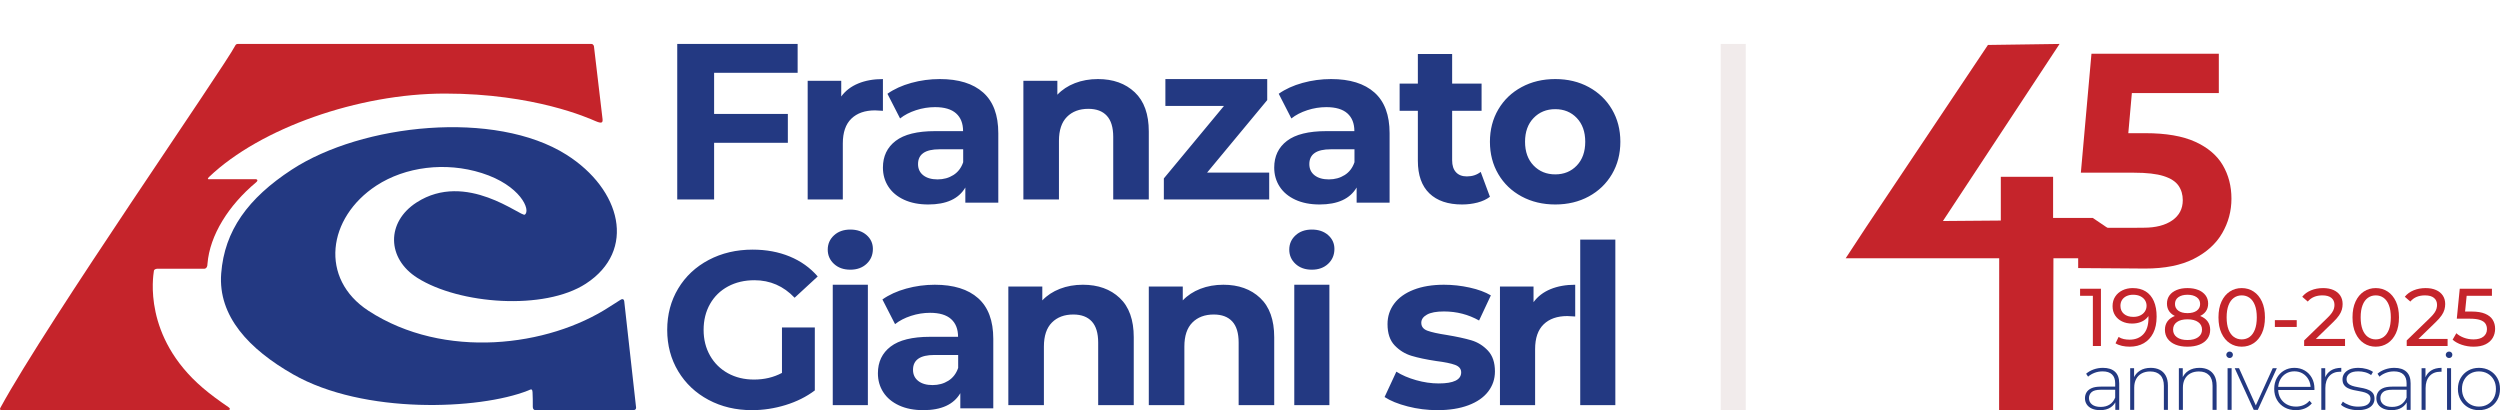
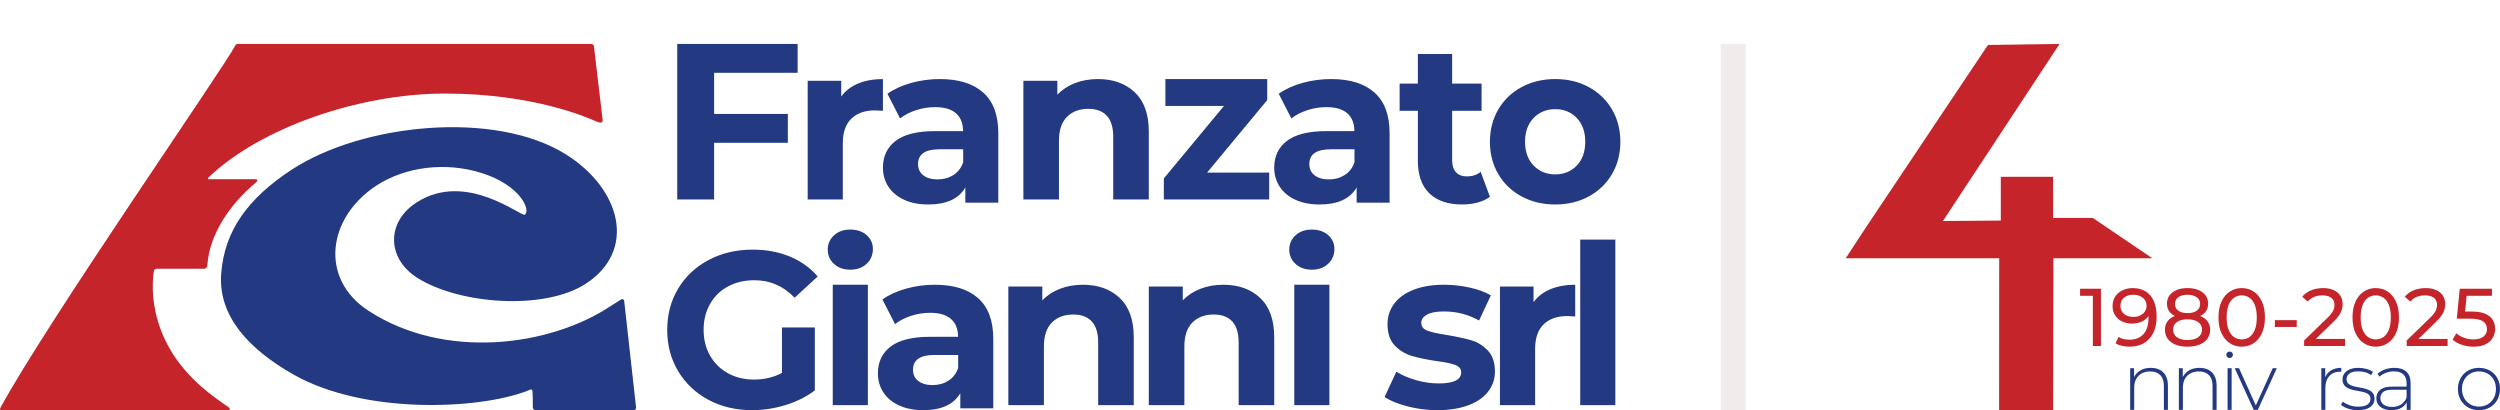
<svg xmlns="http://www.w3.org/2000/svg" width="512px" height="84px" viewBox="0 0 512 84" version="1.1">
  <title>Logo 1</title>
  <defs>
    <filter x="-38.2%" y="-27.3%" width="176.5%" height="154.5%" filterUnits="objectBoundingBox" id="filter-1">
      <feOffset dx="0" dy="2" in="SourceAlpha" result="shadowOffsetOuter1" />
      <feGaussianBlur stdDeviation="2" in="shadowOffsetOuter1" result="shadowBlurOuter1" />
      <feColorMatrix values="0 0 0 0 0   0 0 0 0 0   0 0 0 0 0  0 0 0 0.104 0" type="matrix" in="shadowBlurOuter1" result="shadowMatrixOuter1" />
      <feMerge>
        <feMergeNode in="shadowMatrixOuter1" />
        <feMergeNode in="SourceGraphic" />
      </feMerge>
    </filter>
  </defs>
  <g id="Page-1" stroke="none" stroke-width="1" fill="none" fill-rule="evenodd">
    <g id="Revisione-50-ANNI-Copy" transform="translate(-122, -162)">
      <g id="Logo-1" transform="translate(122, 171)">
        <g id="Logo">
          <path d="M146.25,31.849 L146.25,20.247 L161.352,20.247 L161.352,14.332 L146.25,14.332 L146.25,5.915 L163.356,5.915 L163.356,0 L138.699,0 L138.699,31.849 L146.25,31.849 Z M172.609,31.849 L172.609,20.379 C172.609,18.121 173.193,16.427 174.362,15.298 C175.531,14.169 177.146,13.605 179.207,13.605 C179.484,13.605 180.022,13.635 180.822,13.695 L180.822,13.695 L180.822,7.192 C178.915,7.192 177.231,7.493 175.77,8.095 C174.308,8.697 173.147,9.585 172.286,10.759 L172.286,10.759 L172.286,7.553 L165.411,7.553 L165.411,31.849 L172.609,31.849 Z M190.117,32.877 C193.816,32.877 196.344,31.718 197.701,29.4 L197.701,29.4 L197.701,32.506 L204.452,32.506 L204.452,18.272 C204.452,14.563 203.419,11.789 201.354,9.95 C199.288,8.111 196.329,7.192 192.475,7.192 C190.471,7.192 188.521,7.455 186.625,7.98 C184.729,8.505 183.103,9.247 181.747,10.205 L181.747,10.205 L184.336,15.259 C185.23,14.548 186.317,13.984 187.597,13.567 C188.876,13.149 190.178,12.941 191.504,12.941 C193.415,12.941 194.849,13.366 195.805,14.216 C196.76,15.066 197.238,16.279 197.238,17.855 L197.238,17.855 L191.504,17.855 C187.866,17.855 185.176,18.52 183.435,19.849 C181.693,21.178 180.822,23.001 180.822,25.32 C180.822,26.772 181.192,28.07 181.932,29.214 C182.672,30.358 183.743,31.254 185.146,31.903 C186.548,32.552 188.205,32.877 190.117,32.877 Z M192.022,27.74 C190.777,27.74 189.798,27.459 189.084,26.897 C188.371,26.335 188.014,25.573 188.014,24.609 C188.014,22.587 189.471,21.575 192.386,21.575 L192.386,21.575 L197.26,21.575 L197.26,24.224 C196.866,25.38 196.197,26.255 195.256,26.849 C194.315,27.443 193.237,27.74 192.022,27.74 Z M216.874,31.849 L216.874,19.837 C216.874,17.669 217.419,16.036 218.509,14.937 C219.598,13.838 221.062,13.288 222.899,13.288 C224.549,13.288 225.809,13.763 226.681,14.711 C227.553,15.659 227.989,17.097 227.989,19.024 L227.989,19.024 L227.989,31.849 L235.274,31.849 L235.274,17.94 C235.274,14.387 234.317,11.708 232.402,9.901 C230.487,8.095 227.973,7.192 224.86,7.192 C223.148,7.192 221.575,7.47 220.143,8.027 C218.711,8.584 217.512,9.375 216.547,10.398 L216.547,10.398 L216.547,7.553 L209.589,7.553 L209.589,31.849 L216.874,31.849 Z M259.932,31.849 L259.932,26.349 L247.211,26.349 L259.527,11.5 L259.527,7.192 L238.671,7.192 L238.671,12.692 L250.672,12.692 L238.356,27.541 L238.356,31.849 L259.932,31.849 Z M270.254,32.877 C273.953,32.877 276.481,31.718 277.838,29.4 L277.838,29.4 L277.838,32.506 L284.589,32.506 L284.589,18.272 C284.589,14.563 283.556,11.789 281.491,9.95 C279.425,8.111 276.466,7.192 272.612,7.192 C270.608,7.192 268.658,7.455 266.762,7.98 C264.866,8.505 263.24,9.247 261.884,10.205 L261.884,10.205 L264.473,15.259 C265.367,14.548 266.454,13.984 267.733,13.567 C269.013,13.149 270.315,12.941 271.641,12.941 C273.552,12.941 274.986,13.366 275.942,14.216 C276.897,15.066 277.375,16.279 277.375,17.855 L277.375,17.855 L271.641,17.855 C268.003,17.855 265.313,18.52 263.572,19.849 C261.83,21.178 260.959,23.001 260.959,25.32 C260.959,26.772 261.329,28.07 262.069,29.214 C262.809,30.358 263.88,31.254 265.283,31.903 C266.685,32.552 268.342,32.877 270.254,32.877 Z M272.159,27.74 C270.914,27.74 269.935,27.459 269.221,26.897 C268.507,26.335 268.151,25.573 268.151,24.609 C268.151,22.587 269.608,21.575 272.523,21.575 L272.523,21.575 L277.397,21.575 L277.397,24.224 C277.002,25.38 276.334,26.255 275.393,26.849 C274.452,27.443 273.374,27.74 272.159,27.74 Z M299.423,32.877 C300.532,32.877 301.59,32.745 302.595,32.483 C303.6,32.22 304.447,31.826 305.137,31.301 L305.137,31.301 L303.247,26.202 C302.467,26.82 301.522,27.129 300.412,27.129 C299.453,27.129 298.71,26.844 298.185,26.272 C297.66,25.7 297.398,24.889 297.398,23.839 L297.398,23.839 L297.398,13.688 L303.427,13.688 L303.427,8.126 L297.398,8.126 L297.398,2.055 L290.378,2.055 L290.378,8.126 L286.644,8.126 L286.644,13.688 L290.378,13.688 L290.378,23.931 C290.378,26.867 291.166,29.092 292.741,30.606 C294.316,32.12 296.543,32.877 299.423,32.877 Z M318.516,32.877 C321.077,32.877 323.367,32.328 325.386,31.231 C327.405,30.134 328.987,28.611 330.132,26.664 C331.277,24.717 331.849,22.507 331.849,20.034 C331.849,17.562 331.277,15.352 330.132,13.404 C328.987,11.457 327.405,9.935 325.386,8.838 C323.367,7.74 321.077,7.192 318.516,7.192 C315.954,7.192 313.657,7.74 311.623,8.838 C309.589,9.935 308,11.457 306.855,13.404 C305.71,15.352 305.137,17.562 305.137,20.034 C305.137,22.507 305.71,24.717 306.855,26.664 C308,28.611 309.589,30.134 311.623,31.231 C313.657,32.328 315.954,32.877 318.516,32.877 Z M318.516,26.712 C316.722,26.712 315.243,26.107 314.077,24.897 C312.912,23.687 312.329,22.066 312.329,20.034 C312.329,18.002 312.912,16.381 314.077,15.171 C315.243,13.961 316.722,13.356 318.516,13.356 C320.309,13.356 321.781,13.961 322.932,15.171 C324.082,16.381 324.658,18.002 324.658,20.034 C324.658,22.066 324.082,23.687 322.932,24.897 C321.781,26.107 320.309,26.712 318.516,26.712 Z M154.01,75 C156.313,75 158.601,74.652 160.874,73.956 C163.147,73.259 165.147,72.26 166.875,70.959 L166.875,70.959 L166.875,58.062 L160.147,58.062 L160.147,67.371 C158.45,68.279 156.54,68.733 154.419,68.733 C152.418,68.733 150.638,68.302 149.077,67.439 C147.516,66.576 146.297,65.373 145.418,63.829 C144.539,62.285 144.099,60.529 144.099,58.562 C144.099,56.564 144.539,54.793 145.418,53.249 C146.297,51.705 147.524,50.509 149.1,49.661 C150.676,48.814 152.479,48.39 154.51,48.39 C157.722,48.39 160.465,49.586 162.738,51.977 L162.738,51.977 L167.466,47.618 C165.92,45.832 164.011,44.469 161.738,43.531 C159.465,42.593 156.934,42.123 154.146,42.123 C150.812,42.123 147.812,42.827 145.145,44.235 C142.478,45.643 140.394,47.595 138.894,50.093 C137.394,52.59 136.644,55.413 136.644,58.562 C136.644,61.71 137.394,64.533 138.894,67.031 C140.394,69.528 142.463,71.481 145.099,72.888 C147.736,74.296 150.706,75 154.01,75 Z M174.144,46.233 C175.51,46.233 176.622,45.831 177.48,45.028 C178.338,44.225 178.767,43.21 178.767,41.982 C178.767,40.848 178.338,39.903 177.48,39.147 C176.622,38.392 175.51,38.014 174.144,38.014 C172.778,38.014 171.665,38.407 170.807,39.195 C169.95,39.982 169.521,40.958 169.521,42.123 C169.521,43.288 169.95,44.265 170.807,45.052 C171.665,45.839 172.778,46.233 174.144,46.233 Z M177.74,73.973 L177.74,49.315 L170.548,49.315 L170.548,73.973 L177.74,73.973 Z M189.089,75 C192.789,75 195.317,73.841 196.673,71.523 L196.673,71.523 L196.673,74.629 L203.425,74.629 L203.425,60.396 C203.425,56.687 202.392,53.913 200.326,52.074 C198.261,50.235 195.301,49.315 191.448,49.315 C189.444,49.315 187.494,49.578 185.598,50.103 C183.702,50.629 182.076,51.37 180.719,52.329 L180.719,52.329 L183.309,57.382 C184.203,56.671 185.29,56.107 186.569,55.69 C187.848,55.273 189.151,55.064 190.477,55.064 C192.388,55.064 193.822,55.489 194.777,56.339 C195.733,57.189 196.211,58.402 196.211,59.978 L196.211,59.978 L190.477,59.978 C186.839,59.978 184.149,60.643 182.407,61.972 C180.665,63.301 179.795,65.125 179.795,67.443 C179.795,68.896 180.164,70.194 180.904,71.337 C181.644,72.481 182.716,73.377 184.118,74.026 C185.521,74.675 187.178,75 189.089,75 Z M190.995,69.863 C189.75,69.863 188.77,69.582 188.057,69.02 C187.343,68.458 186.986,67.696 186.986,66.733 C186.986,64.71 188.444,63.699 191.359,63.699 L191.359,63.699 L196.233,63.699 L196.233,66.347 C195.838,67.503 195.17,68.378 194.229,68.972 C193.287,69.566 192.209,69.863 190.995,69.863 Z M213.792,73.973 L213.792,61.96 C213.792,59.792 214.337,58.159 215.427,57.06 C216.516,55.961 217.979,55.412 219.816,55.412 C221.466,55.412 222.727,55.886 223.599,56.834 C224.471,57.783 224.907,59.22 224.907,61.147 L224.907,61.147 L224.907,73.973 L232.192,73.973 L232.192,60.063 C232.192,56.511 231.234,53.831 229.32,52.025 C227.405,50.218 224.891,49.315 221.778,49.315 C220.065,49.315 218.493,49.594 217.061,50.151 C215.629,50.708 214.43,51.498 213.465,52.521 L213.465,52.521 L213.465,49.676 L206.507,49.676 L206.507,73.973 L213.792,73.973 Z M242.559,73.973 L242.559,61.96 C242.559,59.792 243.104,58.159 244.194,57.06 C245.283,55.961 246.747,55.412 248.583,55.412 C250.233,55.412 251.494,55.886 252.366,56.834 C253.238,57.783 253.674,59.22 253.674,61.147 L253.674,61.147 L253.674,73.973 L260.959,73.973 L260.959,60.063 C260.959,56.511 260.002,53.831 258.087,52.025 C256.172,50.218 253.658,49.315 250.545,49.315 C248.833,49.315 247.26,49.594 245.828,50.151 C244.396,50.708 243.197,51.498 242.232,52.521 L242.232,52.521 L242.232,49.676 L235.274,49.676 L235.274,73.973 L242.559,73.973 Z M268.664,46.233 C270.031,46.233 271.143,45.831 272.001,45.028 C272.859,44.225 273.288,43.21 273.288,41.982 C273.288,40.848 272.859,39.903 272.001,39.147 C271.143,38.392 270.031,38.014 268.664,38.014 C267.298,38.014 266.186,38.407 265.328,39.195 C264.47,39.982 264.041,40.958 264.041,42.123 C264.041,43.288 264.47,44.265 265.328,45.052 C266.186,45.839 267.298,46.233 268.664,46.233 Z M272.26,73.973 L272.26,49.315 L265.068,49.315 L265.068,73.973 L272.26,73.973 Z M294.376,75 C296.82,75 298.932,74.668 300.711,74.003 C302.49,73.339 303.844,72.404 304.772,71.198 C305.7,69.993 306.164,68.617 306.164,67.072 C306.164,65.248 305.685,63.827 304.726,62.807 C303.766,61.787 302.637,61.083 301.338,60.697 C300.038,60.311 298.367,59.948 296.325,59.608 C294.499,59.329 293.169,59.036 292.334,58.727 C291.498,58.418 291.08,57.877 291.08,57.104 C291.08,56.424 291.467,55.868 292.241,55.435 C293.014,55.002 294.175,54.786 295.722,54.786 C298.321,54.786 300.719,55.404 302.916,56.64 L302.916,56.64 L305.329,51.494 C304.184,50.814 302.738,50.281 300.989,49.895 C299.241,49.508 297.485,49.315 295.722,49.315 C293.339,49.315 291.274,49.655 289.526,50.335 C287.777,51.015 286.447,51.965 285.534,53.186 C284.621,54.407 284.165,55.806 284.165,57.382 C284.165,59.268 284.652,60.72 285.627,61.74 C286.602,62.76 287.754,63.471 289.085,63.873 C290.415,64.275 292.101,64.63 294.144,64.939 C295.876,65.156 297.16,65.418 297.996,65.727 C298.831,66.037 299.249,66.547 299.249,67.257 C299.249,68.772 297.717,69.529 294.654,69.529 C293.138,69.529 291.591,69.305 290.013,68.857 C288.435,68.409 287.089,67.829 285.975,67.118 L285.975,67.118 L283.562,72.311 C284.737,73.084 286.315,73.725 288.296,74.235 C290.276,74.745 292.303,75 294.376,75 Z M314.39,73.973 L314.39,62.502 C314.39,60.244 314.974,58.55 316.143,57.421 C317.312,56.292 318.927,55.728 320.988,55.728 C321.265,55.728 321.803,55.758 322.603,55.818 L322.603,55.818 L322.603,49.315 C320.696,49.315 319.011,49.616 317.55,50.218 C316.089,50.82 314.928,51.709 314.067,52.883 L314.067,52.883 L314.067,49.676 L307.192,49.676 L307.192,73.973 L314.39,73.973 Z M330.822,73.973 L330.822,40.068 L323.63,40.068 L323.63,73.973 L330.822,73.973 Z" id="FranzatoGiannisrl" fill="#233982" fill-rule="nonzero" />
          <g id="Brand">
            <path d="M123.406,15.423 C123.374,15.097 121.642,0.49 121.642,0.49 C121.642,0.49 121.562,0 121.104,0 L48.71,0 C48.48,0 48.297,0.101 48.198,0.3 C45.928,4.748 9.704,56.851 0.106,74.469 C0.051,74.57 -0.23,75 0.432,75 L46.434,75 C47.417,75 47.065,74.583 46.821,74.406 C44.846,73.048 43.207,71.872 41.533,70.441 C29.226,59.912 31.378,47.519 31.509,46.543 C31.509,46.069 32.197,46.037 32.197,46.037 L41.763,46.037 C41.763,46.037 42.49,46.135 42.49,45.033 C42.957,39.147 46.841,33.025 52.443,28.347 C53.042,27.844 52.462,27.702 52.462,27.702 L43.015,27.702 C42.871,27.702 42.176,27.851 42.89,27.171 C53.324,17.261 73.371,10.163 91.129,10.163 C109.464,10.163 120.618,15.227 121.911,15.783 C123.201,16.339 123.47,16.175 123.406,15.423" id="Fill-185" fill="#C5242B" />
            <path d="M109.077,71.712 C109.115,72.245 109.115,73.15 109.115,74.275 C109.115,75.062 109.706,74.999 109.706,74.999 L129.657,74.999 C130.388,74.999 130.263,74.399 130.263,74.399 L127.857,52.82 C127.857,52.82 127.844,51.89 127.039,52.427 C126.347,52.897 125.699,53.262 124.821,53.837 C112.301,62.009 90.965,64.727 75.48,54.659 C65.373,48.091 67.036,35.584 77.089,29.006 C83.01,25.147 91.239,24.09 98.664,26.44 C106.584,28.943 108.764,34.059 107.481,34.958 C106.747,35.489 95.472,25.91 85.318,32.462 C79.077,36.476 79.195,43.95 85.478,47.91 C94.077,53.341 111.478,54.634 119.988,49.095 C130.413,42.314 127.244,29.794 116.004,22.683 C101.429,13.472 74.206,16.299 59.762,25.738 C50.788,31.601 45.975,38.226 45.301,47.002 C44.624,55.78 51.037,62.533 60.023,67.665 C74.519,75.942 98.198,74.913 108.123,70.991 C108.777,70.73 109.077,70.4 109.077,71.712" id="Fill-187" fill="#233982" />
          </g>
        </g>
        <rect id="Rectangle" fill="#F1EBEB" x="352.397" y="0" width="5.137" height="75" />
        <g id="Anniversario" transform="translate(378, 0)" fill-rule="nonzero">
          <g id="Group-4" fill="#C5242B">
            <path d="M42.474,75 L42.542,43.887 L62.792,43.887 L50.609,35.637 L42.474,35.637 C42.474,31.65 42.474,28.841 42.474,27.209 L31.766,27.209 L31.766,36.167 L19.909,36.264 L43.799,0 L29.13,0.206 L4.191,37.5 L0,43.887 L31.435,43.887 L31.416,75" id="40" />
            <g id="5" filter="url(#filter-1)" transform="translate(47.609, 0)">
-               <path d="M13.674,44 C10.697,44 4.064,43.903 0,43.903 L0,35.635 C3.007,35.635 11.401,35.688 13.42,35.635 C15.881,35.635 17.83,35.136 19.268,34.136 C20.705,33.136 21.424,31.757 21.424,29.998 C21.424,28.857 21.131,27.863 20.544,27.016 C19.957,26.169 18.942,25.516 17.5,25.058 C16.058,24.599 14.045,24.369 11.462,24.369 L0.551,24.369 L2.723,0 L28.806,0 L28.806,8.056 L6.277,8.056 L11.401,3.492 L9.863,20.841 L4.738,16.276 L13.761,16.276 C17.99,16.276 21.394,16.863 23.973,18.037 C26.551,19.212 28.432,20.808 29.616,22.827 C30.799,24.846 31.391,27.133 31.391,29.688 C31.391,32.218 30.759,34.573 29.495,36.752 C28.231,38.931 26.294,40.684 23.684,42.01 C21.075,43.337 17.738,44 13.674,44 Z" id="Path" />
-             </g>
+               </g>
          </g>
          <g id="1980-2025-annivers" transform="translate(48, 50)">
            <g id="1980-2025" fill="#C5242B">
              <polygon id="Path" points="2.619 11.865 2.619 0.801 3.346 1.586 0 1.586 0 0.135 4.272 0.135 4.272 11.865" />
              <path d="M10.776,0 C11.824,0 12.713,0.228 13.441,0.685 C14.169,1.142 14.724,1.804 15.105,2.673 C15.486,3.541 15.676,4.598 15.676,5.844 C15.676,7.18 15.442,8.305 14.974,9.219 C14.506,10.134 13.86,10.826 13.036,11.296 C12.212,11.765 11.254,12 10.162,12 C9.612,12 9.085,11.944 8.583,11.833 C8.081,11.722 7.64,11.546 7.258,11.306 L7.889,10.002 C8.196,10.209 8.543,10.354 8.93,10.438 C9.317,10.522 9.718,10.564 10.134,10.564 C11.318,10.564 12.259,10.192 12.958,9.449 C13.657,8.706 14.006,7.6 14.006,6.132 C14.006,5.899 13.996,5.621 13.976,5.298 C13.956,4.976 13.903,4.654 13.816,4.333 L14.372,4.917 C14.218,5.428 13.96,5.858 13.596,6.209 C13.232,6.559 12.798,6.823 12.295,6.999 C11.791,7.176 11.239,7.264 10.639,7.264 C9.871,7.264 9.187,7.117 8.587,6.824 C7.987,6.53 7.514,6.117 7.169,5.584 C6.825,5.052 6.652,4.425 6.652,3.704 C6.652,2.945 6.834,2.29 7.198,1.739 C7.561,1.187 8.056,0.759 8.683,0.456 C9.309,0.152 10.007,0 10.776,0 Z M10.846,1.365 C10.339,1.365 9.892,1.459 9.504,1.645 C9.115,1.831 8.812,2.093 8.594,2.43 C8.375,2.767 8.266,3.168 8.266,3.633 C8.266,4.326 8.505,4.877 8.982,5.286 C9.46,5.694 10.106,5.898 10.921,5.898 C11.453,5.898 11.923,5.799 12.331,5.6 C12.738,5.401 13.054,5.127 13.279,4.78 C13.504,4.433 13.617,4.044 13.617,3.614 C13.617,3.207 13.511,2.835 13.299,2.497 C13.087,2.159 12.776,1.886 12.368,1.678 C11.96,1.469 11.453,1.365 10.846,1.365 Z" id="Shape" />
              <path d="M21.994,12 C21.047,12 20.229,11.86 19.54,11.579 C18.85,11.299 18.317,10.899 17.941,10.381 C17.565,9.863 17.376,9.251 17.376,8.545 C17.376,7.851 17.558,7.263 17.92,6.781 C18.282,6.299 18.808,5.93 19.497,5.675 C20.187,5.419 21.019,5.292 21.994,5.292 C22.968,5.292 23.803,5.419 24.498,5.675 C25.193,5.93 25.725,6.301 26.093,6.788 C26.46,7.275 26.644,7.861 26.644,8.545 C26.644,9.251 26.454,9.863 26.073,10.381 C25.692,10.899 25.153,11.299 24.457,11.579 C23.762,11.86 22.94,12 21.994,12 Z M21.994,10.635 C22.921,10.635 23.649,10.444 24.179,10.062 C24.709,9.68 24.974,9.161 24.974,8.505 C24.974,7.852 24.709,7.337 24.179,6.96 C23.649,6.583 22.921,6.395 21.994,6.395 C21.069,6.395 20.346,6.583 19.826,6.96 C19.306,7.337 19.047,7.852 19.047,8.505 C19.047,9.161 19.306,9.68 19.826,10.062 C20.346,10.444 21.069,10.635 21.994,10.635 Z M21.994,6.203 C21.106,6.203 20.35,6.084 19.727,5.845 C19.103,5.607 18.625,5.261 18.292,4.808 C17.959,4.356 17.793,3.815 17.793,3.187 C17.793,2.527 17.968,1.96 18.317,1.486 C18.667,1.012 19.158,0.645 19.792,0.387 C20.426,0.129 21.16,0 21.994,0 C22.839,0 23.578,0.129 24.212,0.387 C24.846,0.645 25.34,1.012 25.695,1.486 C26.05,1.96 26.228,2.527 26.228,3.187 C26.228,3.815 26.061,4.356 25.727,4.808 C25.394,5.261 24.91,5.607 24.276,5.845 C23.642,6.084 22.881,6.203 21.994,6.203 Z M21.994,5.128 C22.806,5.128 23.441,4.96 23.899,4.624 C24.357,4.288 24.586,3.832 24.586,3.258 C24.586,2.661 24.348,2.197 23.874,1.864 C23.399,1.532 22.773,1.365 21.994,1.365 C21.216,1.365 20.596,1.532 20.131,1.864 C19.667,2.197 19.435,2.66 19.435,3.255 C19.435,3.83 19.661,4.285 20.113,4.623 C20.566,4.96 21.192,5.128 21.994,5.128 Z" id="Shape" />
              <path d="M33.102,12 C32.197,12 31.385,11.764 30.666,11.292 C29.947,10.82 29.38,10.138 28.966,9.245 C28.551,8.353 28.344,7.271 28.344,6 C28.344,4.729 28.551,3.647 28.966,2.755 C29.38,1.862 29.947,1.18 30.666,0.708 C31.385,0.236 32.197,0 33.102,0 C34.01,0 34.823,0.236 35.541,0.708 C36.259,1.18 36.825,1.862 37.239,2.755 C37.654,3.647 37.861,4.729 37.861,6 C37.861,7.271 37.654,8.353 37.239,9.245 C36.825,10.138 36.259,10.82 35.541,11.292 C34.823,11.764 34.01,12 33.102,12 Z M33.102,10.507 C33.718,10.507 34.257,10.339 34.718,10.004 C35.18,9.669 35.541,9.167 35.801,8.499 C36.061,7.831 36.191,6.998 36.191,6 C36.191,5 36.061,4.167 35.801,3.5 C35.541,2.832 35.18,2.331 34.718,1.996 C34.257,1.661 33.718,1.493 33.102,1.493 C32.498,1.493 31.962,1.661 31.495,1.996 C31.028,2.331 30.664,2.832 30.404,3.5 C30.144,4.167 30.014,5 30.014,6 C30.014,6.998 30.144,7.831 30.404,8.499 C30.664,9.167 31.028,9.669 31.495,10.004 C31.962,10.339 32.498,10.507 33.102,10.507 Z" id="Shape" />
              <polygon id="Path" points="39.894 7.96 39.894 6.566 44.369 6.566 44.369 7.96" />
              <path d="M45.887,11.865 L45.887,10.722 L50.64,6.115 C51.055,5.716 51.367,5.362 51.576,5.053 C51.785,4.744 51.924,4.458 51.994,4.195 C52.064,3.931 52.099,3.68 52.099,3.441 C52.099,2.831 51.89,2.354 51.47,2.01 C51.051,1.665 50.435,1.493 49.624,1.493 C48.993,1.493 48.428,1.596 47.928,1.802 C47.429,2.009 46.996,2.328 46.63,2.761 L45.496,1.777 C45.948,1.21 46.548,0.772 47.294,0.463 C48.041,0.154 48.864,0 49.765,0 C50.582,0 51.291,0.132 51.891,0.396 C52.49,0.659 52.953,1.036 53.28,1.525 C53.606,2.014 53.769,2.595 53.769,3.268 C53.769,3.646 53.719,4.021 53.618,4.393 C53.517,4.765 53.329,5.156 53.053,5.568 C52.777,5.979 52.374,6.442 51.844,6.956 L47.621,11.058 L47.224,10.414 L54.262,10.414 L54.262,11.865 L45.887,11.865 Z" id="Path" />
              <path d="M60.552,12 C59.646,12 58.834,11.764 58.115,11.292 C57.396,10.82 56.83,10.138 56.415,9.245 C56.001,8.353 55.794,7.271 55.794,6 C55.794,4.729 56.001,3.647 56.415,2.755 C56.83,1.862 57.396,1.18 58.115,0.708 C58.834,0.236 59.646,0 60.552,0 C61.459,0 62.272,0.236 62.99,0.708 C63.708,1.18 64.274,1.862 64.689,2.755 C65.103,3.647 65.31,4.729 65.31,6 C65.31,7.271 65.103,8.353 64.689,9.245 C64.274,10.138 63.708,10.82 62.99,11.292 C62.272,11.764 61.459,12 60.552,12 Z M60.552,10.507 C61.167,10.507 61.706,10.339 62.168,10.004 C62.63,9.669 62.99,9.167 63.25,8.499 C63.51,7.831 63.64,6.998 63.64,6 C63.64,5 63.51,4.167 63.25,3.5 C62.99,2.832 62.63,2.331 62.168,1.996 C61.706,1.661 61.167,1.493 60.552,1.493 C59.947,1.493 59.412,1.661 58.944,1.996 C58.477,2.331 58.113,2.832 57.854,3.5 C57.594,4.167 57.464,5 57.464,6 C57.464,6.998 57.594,7.831 57.854,8.499 C58.113,9.167 58.477,9.669 58.944,10.004 C59.412,10.339 59.947,10.507 60.552,10.507 Z" id="Shape" />
              <path d="M66.895,11.865 L66.895,10.722 L71.648,6.115 C72.063,5.716 72.375,5.362 72.584,5.053 C72.792,4.744 72.932,4.458 73.002,4.195 C73.072,3.931 73.107,3.68 73.107,3.441 C73.107,2.831 72.897,2.354 72.478,2.01 C72.059,1.665 71.443,1.493 70.632,1.493 C70.001,1.493 69.436,1.596 68.936,1.802 C68.436,2.009 68.004,2.328 67.638,2.761 L66.504,1.777 C66.956,1.21 67.555,0.772 68.302,0.463 C69.048,0.154 69.872,0 70.773,0 C71.59,0 72.299,0.132 72.898,0.396 C73.498,0.659 73.961,1.036 74.287,1.525 C74.614,2.014 74.777,2.595 74.777,3.268 C74.777,3.646 74.726,4.021 74.626,4.393 C74.525,4.765 74.336,5.156 74.06,5.568 C73.784,5.979 73.382,6.442 72.852,6.956 L68.629,11.058 L68.232,10.414 L75.269,10.414 L75.269,11.865 L66.895,11.865 Z" id="Path" />
              <path d="M80.583,12 C79.756,12 78.958,11.872 78.19,11.616 C77.422,11.36 76.79,11.01 76.294,10.568 L77.059,9.246 C77.457,9.616 77.965,9.918 78.585,10.154 C79.204,10.389 79.866,10.507 80.569,10.507 C81.45,10.507 82.13,10.317 82.61,9.936 C83.09,9.554 83.33,9.046 83.33,8.411 C83.33,7.972 83.224,7.592 83.011,7.271 C82.798,6.95 82.433,6.702 81.917,6.528 C81.4,6.354 80.691,6.267 79.789,6.267 L77.154,6.267 L77.756,0.135 L84.347,0.135 L84.347,1.586 L78.376,1.586 L79.252,0.772 L78.768,5.621 L77.894,4.802 L80.151,4.802 C81.314,4.802 82.25,4.953 82.96,5.255 C83.67,5.557 84.187,5.974 84.512,6.505 C84.837,7.036 85,7.647 85,8.34 C85,9.013 84.839,9.627 84.518,10.182 C84.196,10.738 83.709,11.18 83.057,11.508 C82.406,11.836 81.581,12 80.583,12 Z" id="Path" />
            </g>
            <g id="anniversario" transform="translate(1, 13)" fill="#233982">
-               <path d="M6.217,11.935 L6.217,9.994 L6.19,9.689 L6.19,6.496 C6.19,5.7 5.972,5.095 5.537,4.681 C5.101,4.267 4.463,4.06 3.621,4.06 C3.026,4.06 2.471,4.159 1.957,4.357 C1.442,4.555 1.003,4.816 0.639,5.139 L0.237,4.54 C0.663,4.165 1.179,3.871 1.783,3.657 C2.388,3.442 3.021,3.335 3.682,3.335 C4.755,3.335 5.579,3.601 6.154,4.134 C6.729,4.666 7.017,5.461 7.017,6.518 L7.017,11.935 L6.217,11.935 Z M3.114,12 C2.468,12 1.911,11.898 1.444,11.695 C0.977,11.491 0.62,11.204 0.372,10.834 C0.124,10.463 0,10.038 0,9.559 C0,9.13 0.103,8.737 0.309,8.379 C0.514,8.021 0.852,7.732 1.323,7.512 C1.793,7.292 2.429,7.182 3.23,7.182 L6.399,7.182 L6.399,7.82 L3.246,7.82 C2.35,7.82 1.722,7.982 1.361,8.305 C1.001,8.629 0.821,9.036 0.821,9.526 C0.821,10.078 1.033,10.518 1.455,10.845 C1.878,11.172 2.466,11.335 3.219,11.335 C3.954,11.335 4.571,11.17 5.071,10.839 C5.571,10.509 5.944,10.036 6.19,9.422 L6.41,9.978 C6.186,10.592 5.795,11.083 5.236,11.45 C4.678,11.817 3.97,12 3.114,12 Z" id="Shape" />
              <path d="M13.477,3.335 C14.186,3.335 14.801,3.47 15.323,3.738 C15.845,4.007 16.253,4.41 16.547,4.946 C16.841,5.481 16.988,6.149 16.988,6.948 L16.988,11.935 L16.161,11.935 L16.161,7.019 C16.161,6.053 15.916,5.321 15.425,4.823 C14.935,4.325 14.247,4.076 13.361,4.076 C12.689,4.076 12.106,4.211 11.614,4.48 C11.121,4.748 10.744,5.13 10.481,5.624 C10.218,6.118 10.087,6.707 10.087,7.39 L10.087,11.935 L9.26,11.935 L9.26,3.401 L10.059,3.401 L10.059,5.776 L9.938,5.504 C10.206,4.828 10.644,4.298 11.253,3.913 C11.861,3.528 12.602,3.335 13.477,3.335 Z" id="Path" />
              <path d="M23.448,3.335 C24.157,3.335 24.773,3.47 25.294,3.738 C25.816,4.007 26.224,4.41 26.518,4.946 C26.812,5.481 26.959,6.149 26.959,6.948 L26.959,11.935 L26.132,11.935 L26.132,7.019 C26.132,6.053 25.887,5.321 25.396,4.823 C24.906,4.325 24.218,4.076 23.332,4.076 C22.66,4.076 22.077,4.211 21.585,4.48 C21.092,4.748 20.715,5.13 20.452,5.624 C20.189,6.118 20.058,6.707 20.058,7.39 L20.058,11.935 L19.231,11.935 L19.231,3.401 L20.03,3.401 L20.03,5.776 L19.909,5.504 C20.177,4.828 20.616,4.298 21.224,3.913 C21.832,3.528 22.573,3.335 23.448,3.335 Z" id="Path" />
              <path d="M29.208,11.935 L29.208,3.401 L30.035,3.401 L30.035,11.935 L29.208,11.935 Z M29.621,1.324 C29.434,1.324 29.274,1.259 29.142,1.128 C29.009,0.997 28.943,0.845 28.943,0.67 C28.943,0.485 29.009,0.327 29.142,0.196 C29.274,0.065 29.434,-1.24705801e-13 29.621,-1.24705801e-13 C29.82,-1.24705801e-13 29.982,0.063 30.109,0.188 C30.236,0.313 30.299,0.469 30.299,0.654 C30.299,0.839 30.236,0.997 30.109,1.128 C29.982,1.259 29.82,1.324 29.621,1.324 Z" id="Shape" />
              <polygon id="Path" points="34.56 11.935 30.669 3.401 31.55 3.401 35.188 11.471 34.791 11.471 38.457 3.401 39.3 3.401 35.403 11.935" />
-               <path d="M43.203,12 C42.332,12 41.563,11.815 40.896,11.444 C40.229,11.074 39.706,10.56 39.328,9.905 C38.949,9.249 38.76,8.501 38.76,7.662 C38.76,6.816 38.938,6.068 39.295,5.42 C39.651,4.771 40.143,4.262 40.769,3.891 C41.396,3.52 42.102,3.335 42.889,3.335 C43.675,3.335 44.379,3.516 45,3.877 C45.621,4.239 46.109,4.743 46.466,5.39 C46.822,6.036 47.001,6.783 47.001,7.63 C47.001,7.662 47,7.699 46.998,7.741 C46.996,7.783 46.993,7.826 46.989,7.869 L39.361,7.869 L39.361,7.232 L46.548,7.232 L46.218,7.537 C46.221,6.868 46.078,6.271 45.788,5.744 C45.498,5.217 45.103,4.803 44.606,4.501 C44.108,4.2 43.535,4.049 42.889,4.049 C42.249,4.049 41.678,4.2 41.174,4.501 C40.671,4.803 40.277,5.218 39.992,5.747 C39.707,6.275 39.565,6.877 39.565,7.553 L39.565,7.695 C39.565,8.392 39.721,9.011 40.033,9.55 C40.346,10.09 40.778,10.511 41.329,10.815 C41.88,11.118 42.51,11.27 43.219,11.27 C43.77,11.27 44.286,11.17 44.765,10.97 C45.245,10.77 45.65,10.469 45.981,10.065 L46.466,10.605 C46.084,11.063 45.61,11.41 45.044,11.646 C44.478,11.882 43.864,12 43.203,12 Z" id="Path" />
              <path d="M48.406,11.935 L48.406,3.401 L49.205,3.401 L49.205,5.744 L49.123,5.482 C49.361,4.796 49.768,4.266 50.344,3.894 C50.919,3.521 51.636,3.335 52.496,3.335 L52.496,4.136 C52.463,4.133 52.43,4.13 52.397,4.128 C52.364,4.126 52.329,4.125 52.292,4.125 C51.337,4.125 50.588,4.42 50.046,5.011 C49.504,5.601 49.233,6.425 49.233,7.482 L49.233,11.935 L48.406,11.935 Z" id="Path" />
              <path d="M55.886,12 C55.177,12 54.509,11.896 53.882,11.687 C53.256,11.478 52.772,11.215 52.43,10.899 L52.816,10.251 C53.15,10.53 53.593,10.772 54.144,10.976 C54.695,11.179 55.29,11.281 55.93,11.281 C56.834,11.281 57.484,11.134 57.881,10.839 C58.278,10.545 58.476,10.158 58.476,9.678 C58.476,9.326 58.373,9.049 58.168,8.847 C57.962,8.646 57.689,8.491 57.349,8.384 C57.009,8.277 56.634,8.189 56.225,8.12 C55.815,8.051 55.405,7.972 54.996,7.883 C54.586,7.794 54.211,7.668 53.871,7.504 C53.531,7.341 53.258,7.115 53.053,6.828 C52.847,6.541 52.744,6.158 52.744,5.678 C52.744,5.242 52.866,4.848 53.111,4.496 C53.355,4.144 53.72,3.862 54.205,3.651 C54.69,3.441 55.294,3.335 56.018,3.335 C56.566,3.335 57.112,3.411 57.658,3.561 C58.203,3.712 58.647,3.915 58.989,4.169 L58.603,4.818 C58.239,4.552 57.832,4.359 57.382,4.237 C56.932,4.115 56.475,4.054 56.012,4.054 C55.171,4.054 54.555,4.207 54.163,4.512 C53.772,4.817 53.576,5.197 53.576,5.651 C53.576,6.018 53.679,6.307 53.885,6.518 C54.091,6.728 54.363,6.891 54.703,7.005 C55.043,7.12 55.418,7.212 55.828,7.281 C56.238,7.35 56.645,7.429 57.051,7.518 C57.458,7.607 57.831,7.73 58.17,7.888 C58.51,8.046 58.783,8.264 58.989,8.542 C59.195,8.82 59.298,9.193 59.298,9.662 C59.298,10.127 59.167,10.536 58.906,10.888 C58.645,11.241 58.262,11.514 57.757,11.708 C57.252,11.903 56.628,12 55.886,12 Z" id="Path" />
              <path d="M65.895,11.935 L65.895,9.994 L65.868,9.689 L65.868,6.496 C65.868,5.7 65.65,5.095 65.215,4.681 C64.779,4.267 64.141,4.06 63.299,4.06 C62.704,4.06 62.149,4.159 61.635,4.357 C61.12,4.555 60.681,4.816 60.317,5.139 L59.915,4.54 C60.341,4.165 60.857,3.871 61.461,3.657 C62.066,3.442 62.699,3.335 63.36,3.335 C64.433,3.335 65.257,3.601 65.832,4.134 C66.407,4.666 66.695,5.461 66.695,6.518 L66.695,11.935 L65.895,11.935 Z M62.792,12 C62.146,12 61.589,11.898 61.122,11.695 C60.655,11.491 60.298,11.204 60.05,10.834 C59.802,10.463 59.678,10.038 59.678,9.559 C59.678,9.13 59.781,8.737 59.987,8.379 C60.192,8.021 60.53,7.732 61.001,7.512 C61.471,7.292 62.107,7.182 62.908,7.182 L66.077,7.182 L66.077,7.82 L62.924,7.82 C62.028,7.82 61.4,7.982 61.039,8.305 C60.679,8.629 60.499,9.036 60.499,9.526 C60.499,10.078 60.711,10.518 61.133,10.845 C61.556,11.172 62.144,11.335 62.897,11.335 C63.632,11.335 64.249,11.17 64.749,10.839 C65.249,10.509 65.622,10.036 65.868,9.422 L66.088,9.978 C65.864,10.592 65.473,11.083 64.914,11.45 C64.356,11.817 63.648,12 62.792,12 Z" id="Shape" />
-               <path d="M68.938,11.935 L68.938,3.401 L69.737,3.401 L69.737,5.744 L69.655,5.482 C69.894,4.796 70.301,4.266 70.876,3.894 C71.451,3.521 72.168,3.335 73.028,3.335 L73.028,4.136 C72.995,4.133 72.962,4.13 72.929,4.128 C72.896,4.126 72.861,4.125 72.824,4.125 C71.869,4.125 71.12,4.42 70.578,5.011 C70.036,5.601 69.765,6.425 69.765,7.482 L69.765,11.935 L68.938,11.935 Z" id="Path" />
-               <path d="M74.152,11.935 L74.152,3.401 L74.979,3.401 L74.979,11.935 L74.152,11.935 Z M74.566,1.324 C74.378,1.324 74.219,1.259 74.086,1.128 C73.954,0.997 73.888,0.845 73.888,0.67 C73.888,0.485 73.954,0.327 74.086,0.196 C74.219,0.065 74.378,-1.24705801e-13 74.566,-1.24705801e-13 C74.764,-1.24705801e-13 74.927,0.063 75.054,0.188 C75.18,0.313 75.244,0.469 75.244,0.654 C75.244,0.839 75.18,0.997 75.054,1.128 C74.927,1.259 74.764,1.324 74.566,1.324 Z" id="Shape" />
              <path d="M80.69,12 C79.864,12 79.128,11.815 78.48,11.444 C77.833,11.074 77.321,10.56 76.944,9.904 C76.567,9.247 76.379,8.5 76.379,7.661 C76.379,6.812 76.568,6.064 76.945,5.417 C77.323,4.77 77.834,4.261 78.48,3.891 C79.126,3.52 79.863,3.335 80.69,3.335 C81.516,3.335 82.256,3.52 82.907,3.89 C83.559,4.261 84.071,4.769 84.443,5.415 C84.814,6.062 85,6.81 85,7.661 C85,8.501 84.814,9.249 84.443,9.905 C84.072,10.56 83.56,11.074 82.907,11.444 C82.254,11.815 81.515,12 80.69,12 Z M80.69,11.27 C81.355,11.27 81.95,11.118 82.475,10.815 C83.001,10.511 83.414,10.087 83.716,9.542 C84.017,8.997 84.168,8.37 84.168,7.661 C84.168,6.943 84.017,6.313 83.716,5.774 C83.414,5.234 83.001,4.815 82.475,4.515 C81.95,4.215 81.356,4.065 80.692,4.065 C80.029,4.065 79.436,4.215 78.915,4.515 C78.393,4.815 77.979,5.234 77.672,5.774 C77.365,6.313 77.212,6.943 77.212,7.661 C77.212,8.37 77.365,8.997 77.672,9.542 C77.979,10.087 78.393,10.511 78.914,10.815 C79.436,11.118 80.028,11.27 80.69,11.27 Z" id="Shape" />
            </g>
          </g>
        </g>
      </g>
    </g>
  </g>
</svg>